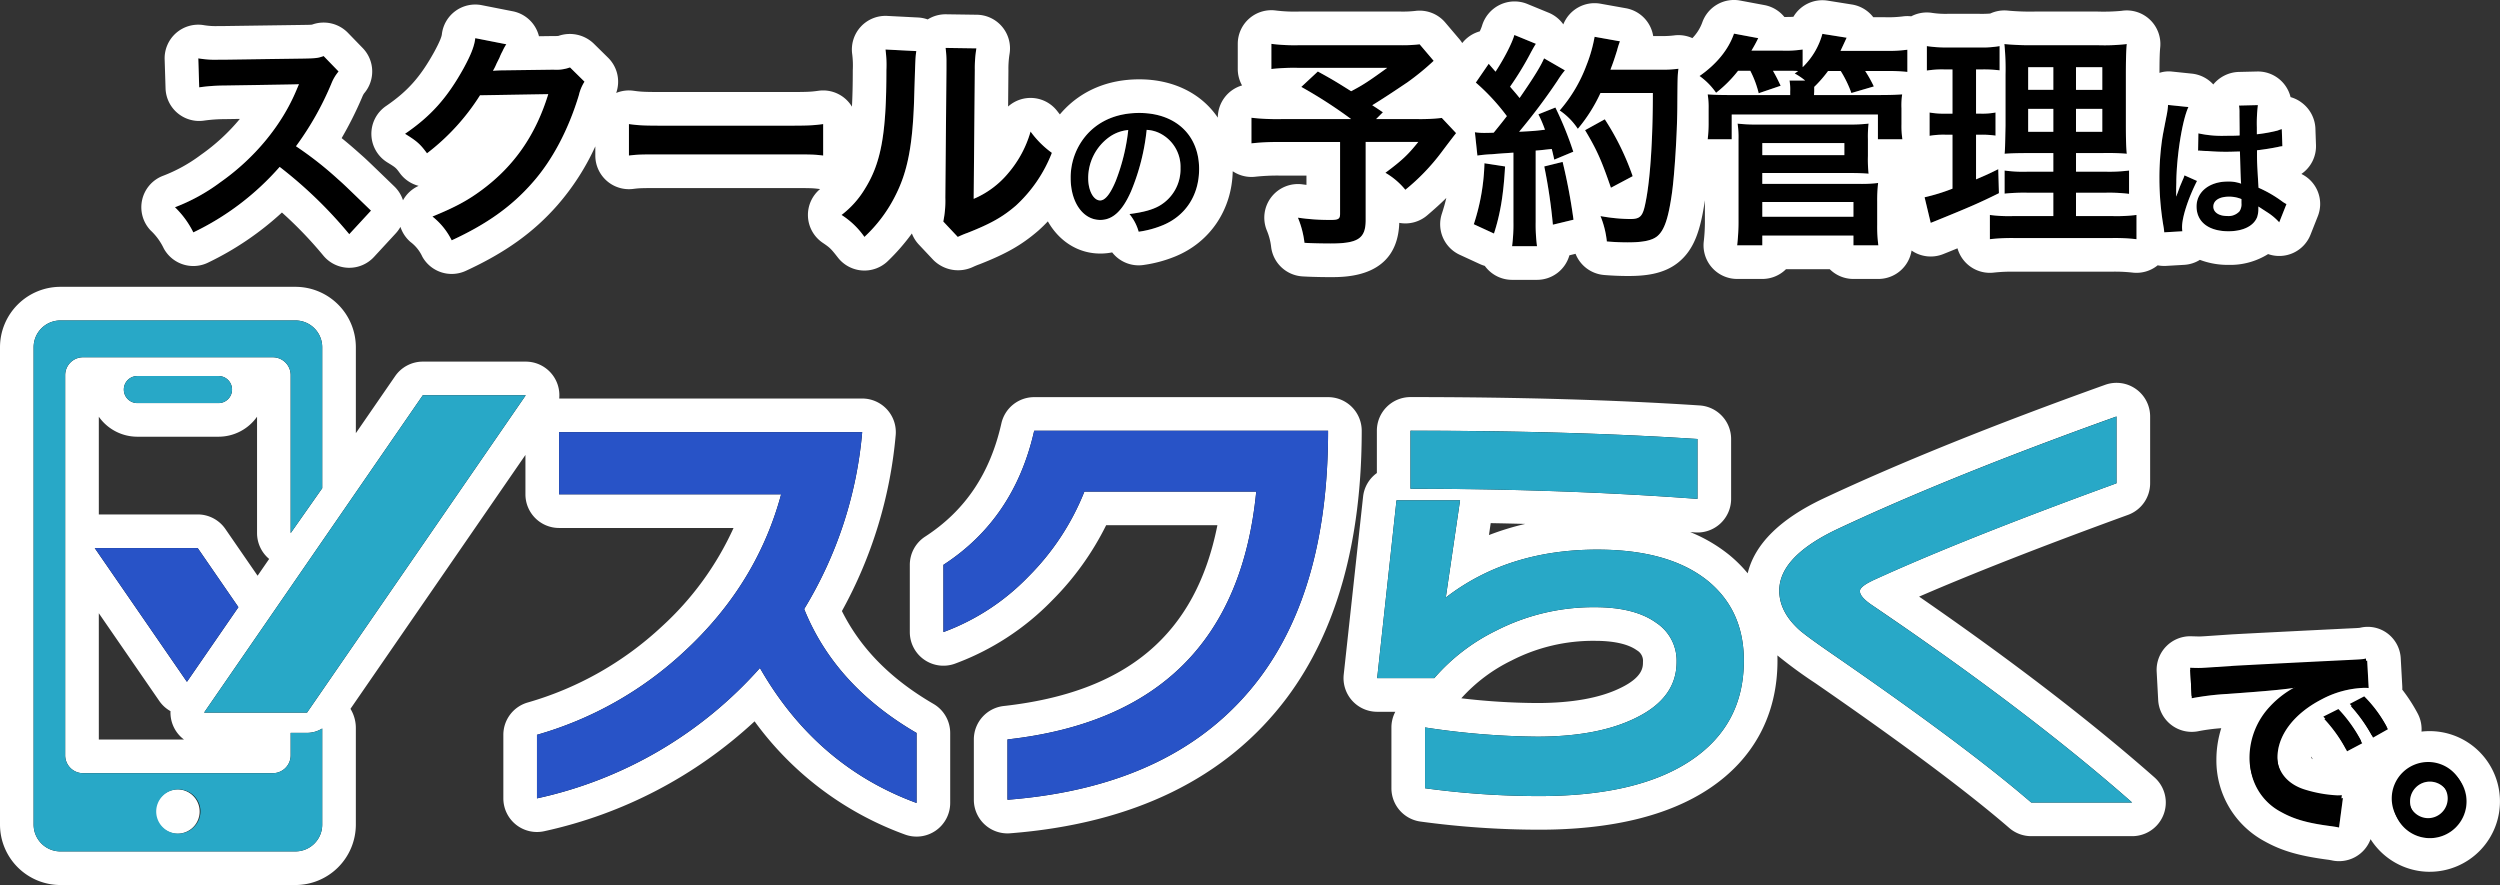
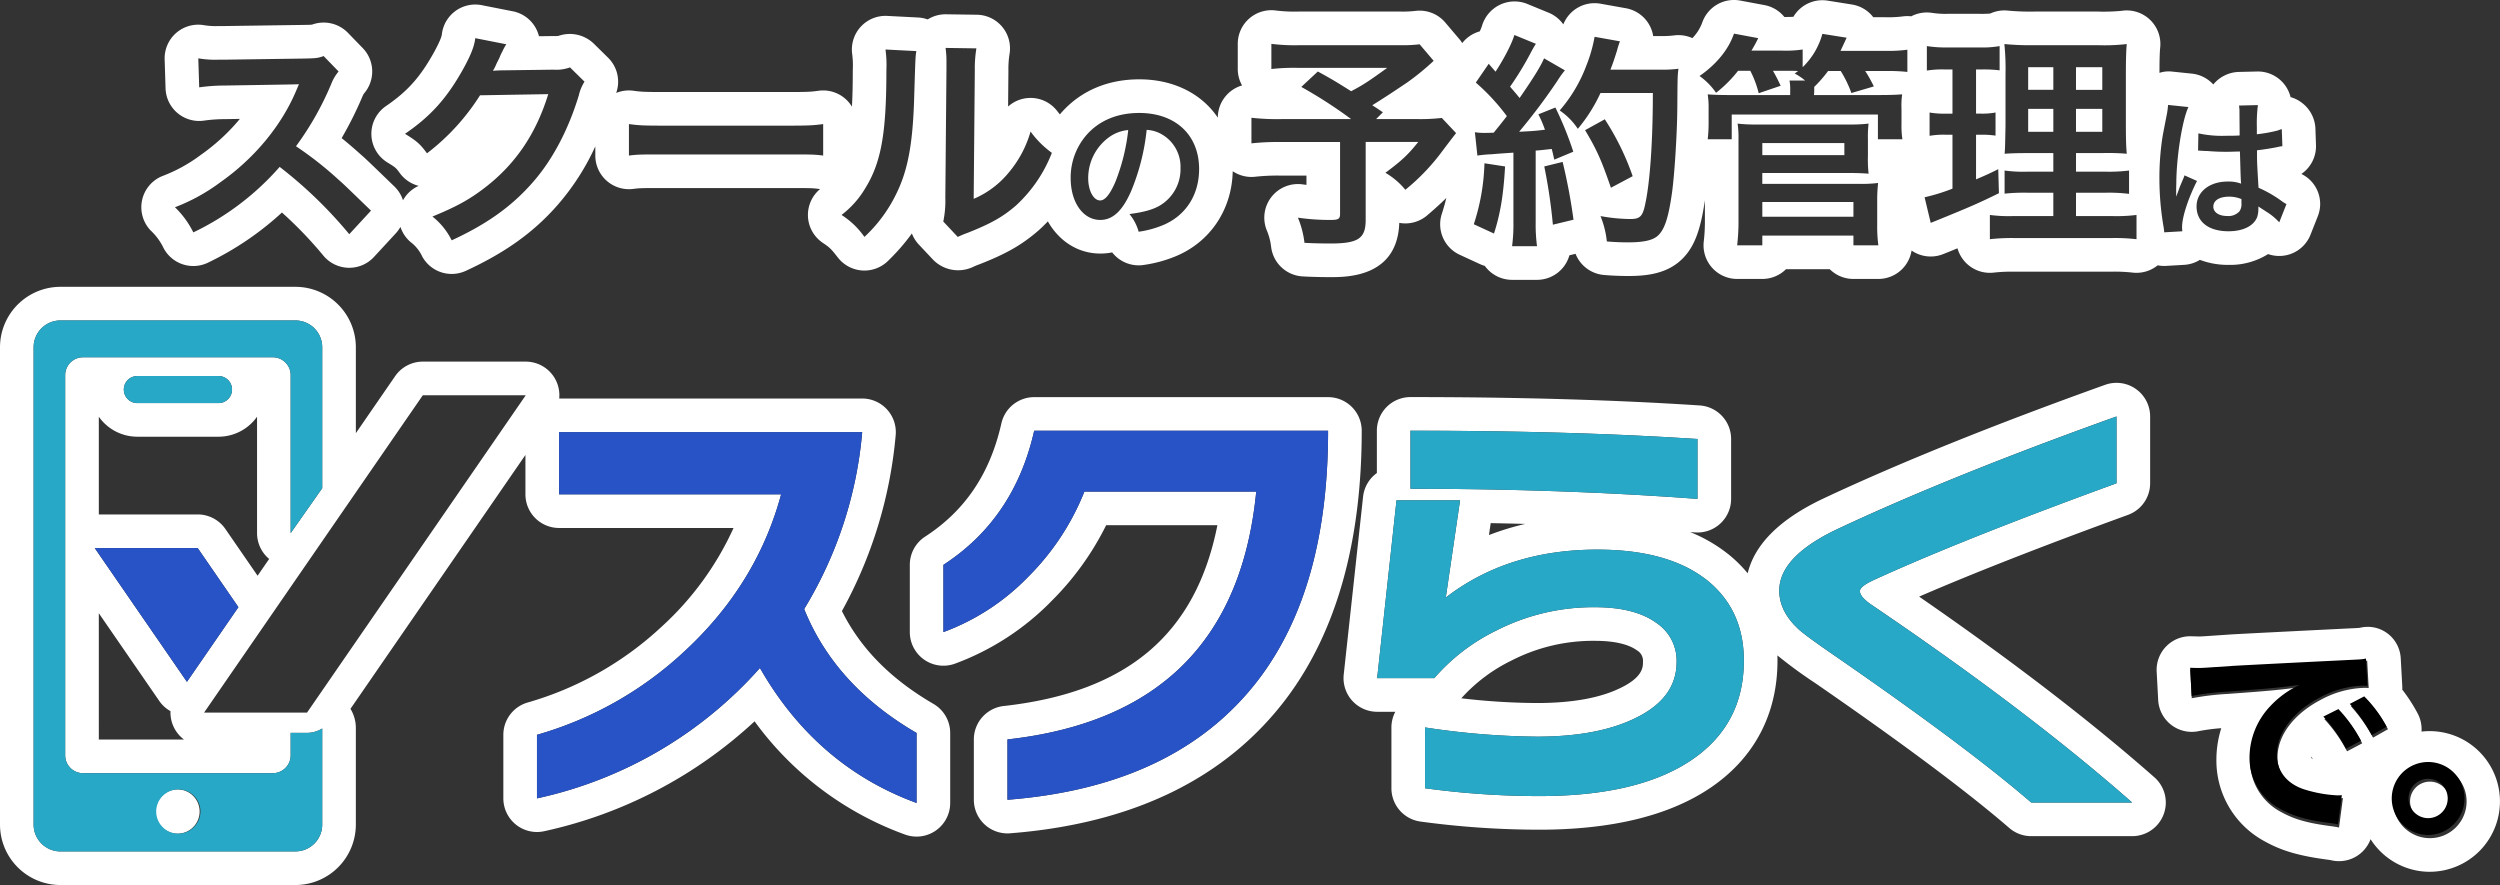
<svg xmlns="http://www.w3.org/2000/svg" width="743.564" height="263.227" viewBox="0 0 743.564 263.227">
  <rect x="0" y="0" width="743.564" height="263.227" fill="#333333" stroke="none" />
  <g id="main-copy" transform="translate(-2958 -578.463)">
-     <path id="合体_34" data-name="合体 34" d="M8.048,243.226A7.971,7.971,0,0,1,0,235.33V93.209a7.972,7.972,0,0,1,8.048-7.9H77.793a7.972,7.972,0,0,1,8.048,7.9V135.2l-9.389,13.365V101.529a5.314,5.314,0,0,0-5.365-5.264H14.754a5.313,5.313,0,0,0-5.365,5.264V214.7a5.315,5.315,0,0,0,5.365,5.264H71.087a5.315,5.315,0,0,0,5.365-5.264v-6.722h4.871a8.474,8.474,0,0,0,1.873-.227c.076-.016.15-.026.225-.047a8.386,8.386,0,0,0,1.664-.619c.085-.042.169-.084.252-.128.171-.093.34-.185.5-.287V235.33a7.971,7.971,0,0,1-8.048,7.9Zm28.166-11.856a6.707,6.707,0,1,0,6.706-6.579A6.643,6.643,0,0,0,36.214,231.369Zm665.578-3.028a10.887,10.887,0,1,1,10.886,10.952A10.914,10.914,0,0,1,701.792,228.341Zm5.025,0a5.861,5.861,0,1,0,5.861-5.861A5.9,5.9,0,0,0,706.816,228.341ZM683.5,235.75c-7.086-.9-11.145-2.061-15.073-4.252a17.232,17.232,0,0,1-9.211-15.524,22.429,22.429,0,0,1,6.12-15.138,28.451,28.451,0,0,1,8.954-6.505c-5.218.773-9.211,1.159-21.708,2.061a80.922,80.922,0,0,0-10.694,1.288l-.45-8.439c1.417.065,2.126.065,2.448.065,1.159,0,1.159,0,10.628-.644,4.7-.258,15.718-.837,32.916-1.674,5.282-.258,5.6-.258,6.636-.515l.45,8.181a9.935,9.935,0,0,0-1.352-.065,28.793,28.793,0,0,0-12.754,3.478c-8.181,4.251-13.013,10.693-13.013,17.2,0,5.025,3.158,8.89,8.568,10.5a39.068,39.068,0,0,0,9.6,1.674c.065,0,.644,0,1.288-.063l-1.159,8.76C684.85,235.943,684.722,235.943,683.5,235.75ZM216.025,188.681a123.684,123.684,0,0,1-66.317,38.778V208.552a107.4,107.4,0,0,0,43.847-24.8q21.51-19.862,28.773-46.72H156.283v-18.5h90.158a121.185,121.185,0,0,1-17.261,52.614q9.177,22.747,33.434,36.858v20.825Q232.737,217.871,216.025,188.681Zm378.123,40.013q-19.182-16.581-58.507-43.711-9.179-6.3-10.964-8.084-5.479-5.208-5.481-11.236,0-10.138,17.407-18.358,33.563-15.756,82.9-33.438v19.87q-45.911,16.719-72.214,28.771-4.105,1.923-4.108,3.29,0,1.784,3.7,4.248,46.316,31.377,77.281,58.647Zm-304.5-18.771q67.545-7.535,73.988-73.717H312.526a74.845,74.845,0,0,1-16.714,25.35A67.652,67.652,0,0,1,270.6,178V157.993q21.1-13.7,26.994-39.877h87.416q0,46.32-20.279,73.446-24.252,32.341-75.083,36.309Zm124.2,14.523V206.357a230.7,230.7,0,0,0,33.3,2.741q18.221,0,29.458-5.617,12.055-5.887,12.056-16.581a13.494,13.494,0,0,0-6.027-11.646q-6.443-4.66-18.225-4.657a63.37,63.37,0,0,0-29.462,6.988A57.9,57.9,0,0,0,416.59,191.7H399.6l5.757-52.89h18.91l-4.248,28.912q18.5-14.254,45.08-14.254,21.374,0,32.883,9.319,10.688,8.771,10.691,23.706,0,19.182-15.83,29.73T447.83,226.773A252.117,252.117,0,0,1,413.846,224.446Zm267.462-20.582,4.509-2.254a41.768,41.768,0,0,1,6.764,9.469l-4.51,2.384A43.426,43.426,0,0,0,681.308,203.864Zm7.922-3.8,4.316-2.254a37.232,37.232,0,0,1,6.7,9.082L695.8,209.4A47.437,47.437,0,0,0,689.23,200.063ZM50.7,201.94h0l65.056-94.385h30.617L81.322,201.94ZM18.176,153.006H48.8l12.114,17.578L45.6,192.795ZM409.512,135.37V118.1q47.817,0,85.364,2.467v17.812Q454.59,135.372,409.512,135.37ZM30.849,109.888a4.024,4.024,0,1,1,0-8.048H54.992a4.024,4.024,0,0,1,0,8.048ZM439.735,63.232a49.577,49.577,0,0,0,.4-7.213V35.391c-2.9.2-4.988.337-6.337.472a40.165,40.165,0,0,0-4.382.4l-.742-6.943a17.722,17.722,0,0,0,2.9.2c.472,0,1.146,0,2.7-.067,2.292-2.831,2.562-3.168,3.91-4.921a62.56,62.56,0,0,0-9.235-9.977l3.842-5.6c.944,1.146,1.348,1.55,2.022,2.359,2.562-3.91,4.921-8.494,5.6-10.921l6.4,2.629c-.4.607-.674,1.079-1.416,2.427a90.672,90.672,0,0,1-6.269,10.314c1.146,1.348,1.888,2.157,2.831,3.371,4.382-6.337,6.337-9.572,7.28-11.8l6.2,3.573a27.937,27.937,0,0,0-2.225,3.1,176.07,176.07,0,0,1-11.393,15.168c3.977-.2,4.247-.2,7.685-.607A36.855,36.855,0,0,0,447.555,24l5.056-2.022a101.252,101.252,0,0,1,5.326,13.145l-5.663,2.359c-.337-1.55-.472-2.09-.742-3.168-2.022.2-3.573.4-4.786.472V56.019a49.567,49.567,0,0,0,.4,7.213Zm101.522-.27v-2.9h-27.1v2.9h-7.483a60.265,60.265,0,0,0,.4-7.483V31.212a27,27,0,0,0-.27-4.449,45.458,45.458,0,0,0,5.663.27h27.5a45.721,45.721,0,0,0,5.8-.27,31.36,31.36,0,0,0-.2,4.584V36.4a38.6,38.6,0,0,0,.2,5.258c-1.685-.135-3.236-.2-5.528-.2H514.158v3.236h28.92a40.562,40.562,0,0,0,5.528-.27,45.688,45.688,0,0,0-.27,5.6v6.809a43.713,43.713,0,0,0,.337,6.134Zm-27.1-8.494h27.1V50.087h-27.1Zm0-18.336h24.4V32.56h-24.4ZM377.986,62.221a27.81,27.81,0,0,0-1.955-7.483,65.266,65.266,0,0,0,9.842.674c2.225,0,2.7-.337,2.7-1.82V32.223H370.705a70.562,70.562,0,0,0-8.494.4V25.01a67.8,67.8,0,0,0,8.831.4h20.83a137.368,137.368,0,0,0-14.831-9.572l4.921-4.584c4.449,2.427,5.932,3.371,9.91,5.865,3.438-1.82,4.854-2.7,10.718-6.943H376.3a60.875,60.875,0,0,0-8.157.337V3.034a54.741,54.741,0,0,0,8.292.4h30a41.209,41.209,0,0,0,5.8-.27l4.179,4.921a75.746,75.746,0,0,1-7.82,6.4c-4.112,2.764-6.943,4.651-10.449,6.809,1.483.944,1.55,1.011,3.168,2.09l-2.022,2.022h12.067a55.9,55.9,0,0,0,7.483-.337l4.247,4.517c-.067.067-1.55,1.955-4.382,5.73a62.914,62.914,0,0,1-10.718,11.123,21.766,21.766,0,0,0-5.932-5.056c4.988-3.708,6.741-5.393,9.775-9.168h-15.64v23.19c0,5.528-2.225,7.011-10.516,7.011C383.446,62.423,380.076,62.356,377.986,62.221Zm89.927-.4a27.574,27.574,0,0,0-1.888-7.55,52.406,52.406,0,0,0,8.831.876c3.034,0,3.775-.809,4.584-4.988,1.348-6.539,2.157-18.471,2.157-32.492H466.026a47,47,0,0,1-6.741,10.651,19.658,19.658,0,0,0-5.393-5.46,43.641,43.641,0,0,0,7.955-13.415A43.423,43.423,0,0,0,464.273.944l7.55,1.348a23.112,23.112,0,0,0-.876,2.764c-.876,2.764-1.146,3.573-1.955,5.663h14.7a36.942,36.942,0,0,0,5.528-.27c-.27,2.157-.27,2.157-.337,11.73-.067,7.685-.809,19.415-1.55,24.942-1.079,7.752-2.292,11.46-4.517,13.213-1.55,1.213-4.247,1.753-8.629,1.753C472.43,62.086,470.34,62.019,467.913,61.817ZM118.615,54.4c6.741-2.764,10.516-4.786,14.763-7.955C143.018,39.3,149.355,30.066,153.062,18l-20.291.337A65.981,65.981,0,0,1,117,35.593c-2.022-2.764-3.034-3.64-6.539-5.8,7.685-5.258,12.539-10.651,17.46-19.549,2.09-3.842,3.168-6.472,3.438-8.9l9.235,1.82a13.783,13.783,0,0,0-1.146,2.09,13.606,13.606,0,0,0-.876,1.888L137.693,8.9a15.9,15.9,0,0,1-1.079,2.157c.876-.067,1.955-.135,3.236-.135l14.763-.2a11.942,11.942,0,0,0,4.921-.674l4.314,4.247a12.68,12.68,0,0,0-1.685,4.045c-3.1,10.247-7.887,19.347-13.819,26.021-6.2,7.078-13.617,12.336-24,17.123A20.771,20.771,0,0,0,118.615,54.4Zm499.222,6.4h-28.38a58.587,58.587,0,0,0-7.618.337V53.929a42.514,42.514,0,0,0,6.809.337h12.067V47.323h-7.483a55.286,55.286,0,0,0-7.011.27V40.717a40.359,40.359,0,0,0,6.943.337h7.55V35.526h-6.4c-4.517,0-6.067.067-8.089.2.135-1.55.135-1.55.27-8.359V12.134a73.367,73.367,0,0,0-.337-9.033,80.32,80.32,0,0,0,9.1.337H613.86a58.51,58.51,0,0,0,8.7-.337c-.2,1.955-.27,5.123-.27,9.235V26.7c0,4.719.067,7.078.27,9.033a69.01,69.01,0,0,0-7.348-.2h-7.752v5.528h8.629a46.93,46.93,0,0,0,7.146-.337V47.66a48.124,48.124,0,0,0-7.078-.337h-8.7v6.943h10.853a46.931,46.931,0,0,0,7.146-.337v7.213A56.717,56.717,0,0,0,617.837,60.805ZM607.456,29.189h7.82V22.381h-7.82Zm-14.224,0h7.483V22.381h-7.483Zm14.224-12.471h7.82V9.977h-7.82Zm-14.224,0h7.483V9.977h-7.483ZM270.561,55.884a30.208,30.208,0,0,0,.607-7.146l.337-38.02V8.7a29.176,29.176,0,0,0-.27-4.449l9.168.135a36.529,36.529,0,0,0-.472,6.4l-.337,38.357a27.1,27.1,0,0,0,10.314-7.685,32.941,32.941,0,0,0,6.606-12.336,28.256,28.256,0,0,0,6.337,6.337,41.835,41.835,0,0,1-10.718,15.707c-3.842,3.3-7.348,5.326-14.359,8.089a29.338,29.338,0,0,0-2.9,1.213Zm-30.268-1.955a27.7,27.7,0,0,0,6.943-7.752c4.854-7.752,6.4-16.448,6.4-35.324a33.884,33.884,0,0,0-.27-6.134l9.168.472c-.27,1.888-.27,1.888-.674,15.1C261.393,33.436,259.91,41.054,256.4,48a42.928,42.928,0,0,1-9.3,12.471A23.992,23.992,0,0,0,240.293,53.929ZM73.18,39.638A80.11,80.11,0,0,1,47.5,59.12a27.043,27.043,0,0,0-5.46-7.483,55.655,55.655,0,0,0,13.482-7.415C65.7,37.076,73.786,27.3,78.168,16.786l.742-1.753c-1.079.067-1.079.067-22.313.4a53.125,53.125,0,0,0-7.348.539l-.27-8.629a29.5,29.5,0,0,0,5.932.4h1.618l23.729-.337c3.775-.067,4.314-.135,6-.742l4.449,4.584a12.965,12.965,0,0,0-2.157,3.64A89.278,89.278,0,0,1,78.033,33.5,104.485,104.485,0,0,1,90.5,43.278c1.685,1.483,1.685,1.483,9.842,9.37l-6.472,7.011A129.589,129.589,0,0,0,73.18,39.638ZM428.342,56.693a63.322,63.322,0,0,0,3.168-18.134l6.134.944c-.472,8.426-1.416,14.089-3.3,19.954Zm205.134.651a85.13,85.13,0,0,1-1.213-14.291,80.39,80.39,0,0,1,.853-11.909c.225-1.348.225-1.348,1.213-6.427a24.207,24.207,0,0,0,.495-3.325v-.181l6.067.63c-1.843,3.91-3.551,14.74-3.6,22.56-.044,1.618-.044,1.618-.044,2.338v.719a7.5,7.5,0,0,1-.046.944h.046c.224-.495.224-.495.539-1.3.089-.314.314-.809.539-1.528.4-.944.4-.944.853-2.022a8.512,8.512,0,0,0,.539-1.393l3.731,1.662C640.8,49.031,639,54.6,639,57.57a8.9,8.9,0,0,0,.089,1.213L633.7,59.1A16.356,16.356,0,0,0,633.477,57.344ZM325.928,53.66c4.135-.539,6.831-1.258,8.944-2.471a12.583,12.583,0,0,0,6.246-11.236,11.133,11.133,0,0,0-5.528-9.977,9.832,9.832,0,0,0-4.539-1.348,65.016,65.016,0,0,1-4.673,18.336c-2.562,5.8-5.439,8.449-9.124,8.449-5.123,0-8.808-5.214-8.808-12.448a19.308,19.308,0,0,1,4.943-13.078c3.775-4.135,9.079-6.292,15.46-6.292,10.786,0,17.8,6.562,17.8,16.674,0,7.774-4.045,13.976-10.921,16.763a29.362,29.362,0,0,1-7.055,1.888A14.335,14.335,0,0,0,325.928,53.66Zm-6.156-22.785a15.047,15.047,0,0,0-6.113,12.134c0,3.685,1.573,6.606,3.551,6.606,1.483,0,3.011-1.888,4.629-5.753a59.213,59.213,0,0,0,3.731-15.189A11.429,11.429,0,0,0,319.772,30.875ZM643.319,51.412c0-4.359,3.82-7.415,9.257-7.415a10.69,10.69,0,0,1,4,.63c-.135-1.123-.179-3.326-.36-9.572-1.8.044-2.876.09-4.045.09-1.662,0-3.46-.046-5.572-.225-.63,0-1.123-.044-1.348-.044a6.563,6.563,0,0,0-.764-.046,2.074,2.074,0,0,0-.449-.044.8.8,0,0,0-.27.044l.09-5.168a32.385,32.385,0,0,0,8.134.719c1.573,0,2.562,0,4.135-.089,0-2.652-.046-4.9-.046-6.741a12.511,12.511,0,0,0-.135-2.157l5.618-.135a43.917,43.917,0,0,0-.314,6.606v2.067a45.267,45.267,0,0,0,6.067-1.079c.27-.09.27-.09.988-.36l.36-.089.179,5.077a7.939,7.939,0,0,0-1.3.225c-1.528.314-3.864.719-6.246.988v.99c0,2.516,0,2.606.449,10.156a35.839,35.839,0,0,1,7.057,4.089,8.6,8.6,0,0,0,1.258.764L667.9,56.131a16.889,16.889,0,0,0-3.371-2.876c-1.528-.988-2.562-1.662-2.831-1.843v.63a7.856,7.856,0,0,1-.36,2.517c-1.033,2.651-4.18,4.224-8.538,4.224C646.913,58.783,643.319,56,643.319,51.412Zm4.989.046c0,1.662,1.618,2.785,4.134,2.785a4.415,4.415,0,0,0,3.64-1.393,3.771,3.771,0,0,0,.585-2.427V49.211a9.41,9.41,0,0,0-3.686-.719C650.1,48.492,648.307,49.615,648.307,51.458Zm-199-11.955,5.46-1.348A166.549,166.549,0,0,1,458,55.345l-6.134,1.483A158.091,158.091,0,0,0,449.308,39.5Zm113.117,9.168a57.227,57.227,0,0,0,8.292-2.562V30.066h-2.225a23.549,23.549,0,0,0-4.584.337V23.459a24.586,24.586,0,0,0,4.719.337h2.09V10.651h-2.562a28.416,28.416,0,0,0-5.056.337V3.708a35.952,35.952,0,0,0,6.134.4h9.505a29.439,29.439,0,0,0,6-.4v7.213a39.092,39.092,0,0,0-4.989-.27h-2.022V23.8h1.55a20.868,20.868,0,0,0,4.247-.337v6.876a28.132,28.132,0,0,0-4.247-.27h-1.55v13.28c2.831-1.213,3.64-1.55,6.606-3.034l.2,7.146c-5.865,2.9-8.494,4.045-18.943,8.292l-1.348.539ZM461.442,28.717l5.865-3.236A77.228,77.228,0,0,1,475.6,42.4l-6.472,3.438C466.3,37.616,464.947,34.582,461.442,28.717Zm-237.6,7.213h-35.8c-7.55,0-8.292,0-10.988.337V26.9c2.966.4,4.247.472,10.921.472h35.93c6.674,0,7.955-.067,10.921-.472v9.37C232.136,35.93,231.395,35.93,223.845,35.93Zm324.693-4.517V24.066H505.057v7.348h-7.146a39.324,39.324,0,0,0,.27-4.449V22.381a24.75,24.75,0,0,0-.27-4.314c2.022.135,3.168.2,7.078.2h17.46V17.19a15.025,15.025,0,0,0-.2-3.236H526.9a19.271,19.271,0,0,0-3.1-2.09l1.011-.742c-1.146-.067-1.888-.067-3.034-.067h-4.449c1.079,1.888,1.483,2.764,2.292,4.449l-6.539,2.225a29.87,29.87,0,0,0-2.494-6.674h-3.64a37.463,37.463,0,0,1-6.539,6.539,20.237,20.237,0,0,0-4.921-4.988C500.54,9.1,504.113,4.719,505.731,0l7.213,1.348a42.143,42.143,0,0,1-2.022,3.708h9.235a33.083,33.083,0,0,0,6-.337V9.977a21.678,21.678,0,0,0,5.865-9.91l7.213,1.146c-1.079,2.359-1.213,2.629-1.82,3.91h13.28a42.236,42.236,0,0,0,6.606-.337v6.606a51.318,51.318,0,0,0-6.269-.27h-6.269a38.83,38.83,0,0,1,2.562,4.584l-6.674,1.955a34.276,34.276,0,0,0-3.168-6.539h-3.775a36.849,36.849,0,0,1-4.112,4.719V17.19l-.067,1.079H548.47c3.842,0,5.056-.067,7.281-.2a22.957,22.957,0,0,0-.2,4.18v4.719a26.49,26.49,0,0,0,.27,4.449Z" transform="translate(2968 588.464)" />
    <path id="合体_34_-_アウトライン" data-name="合体 34 - アウトライン" d="M77.793,243.226a7.972,7.972,0,0,0,8.048-7.9V206.67c-.164.1-.333.194-.5.287-.084.044-.167.086-.252.128a8.385,8.385,0,0,1-1.664.619c-.076.022-.15.031-.225.047a8.475,8.475,0,0,1-1.873.227H76.452V214.7a5.315,5.315,0,0,1-5.365,5.263H14.754A5.315,5.315,0,0,1,9.389,214.7V101.529a5.313,5.313,0,0,1,5.365-5.264H71.087a5.314,5.314,0,0,1,5.365,5.264v47.035L85.841,135.2V93.209a7.972,7.972,0,0,0-8.048-7.9H8.048A7.972,7.972,0,0,0,0,93.209V235.33a7.972,7.972,0,0,0,8.048,7.9H77.793M42.92,224.79a6.581,6.581,0,1,1-6.706,6.579,6.642,6.642,0,0,1,6.706-6.579m669.758,14.5a10.919,10.919,0,1,0-10.886-10.952,10.929,10.929,0,0,0,10.886,10.952m0-16.812a5.894,5.894,0,1,1-5.861,5.861,5.882,5.882,0,0,1,5.861-5.861m-26.99,13.655,1.159-8.76c-.643.063-1.223.063-1.288.063a39.072,39.072,0,0,1-9.6-1.674c-5.41-1.61-8.568-5.475-8.568-10.5,0-6.505,4.832-12.947,13.013-17.2a28.793,28.793,0,0,1,12.754-3.478,9.938,9.938,0,0,1,1.352.065l-.45-8.181c-1.031.258-1.354.258-6.636.515-17.2.837-28.213,1.417-32.916,1.674-9.469.645-9.469.645-10.628.645-.322,0-1.031,0-2.448-.065l.45,8.439a80.915,80.915,0,0,1,10.694-1.288c12.5-.9,16.49-1.289,21.708-2.061a28.451,28.451,0,0,0-8.954,6.505,22.43,22.43,0,0,0-6.12,15.138,17.232,17.232,0,0,0,9.211,15.524c3.929,2.191,7.987,3.35,15.073,4.252,1.224.193,1.352.193,2.19.386m-423.074-7.309V208Q238.355,193.9,229.18,171.144a121.184,121.184,0,0,0,17.261-52.614H156.283v18.5h66.045q-7.262,26.851-28.773,46.72a107.4,107.4,0,0,1-43.847,24.8v18.908a123.684,123.684,0,0,0,66.317-38.778q16.715,29.187,46.588,40.145m361.546-.132q-30.966-27.267-77.281-58.647-3.7-2.467-3.7-4.248,0-1.367,4.108-3.29Q573.6,150.46,619.5,133.738v-19.87q-49.337,17.679-82.9,33.438-17.41,8.215-17.407,18.357,0,6.033,5.481,11.236,1.784,1.784,10.964,8.084,39.323,27.132,58.507,43.711h30.01m-334.512-.822q50.828-3.976,75.083-36.309,20.28-27.128,20.279-73.447H297.593q-5.9,26.173-26.994,39.877V178a67.65,67.65,0,0,0,25.213-16.443,74.844,74.844,0,0,0,16.714-25.35h51.109q-6.443,66.18-73.988,73.717v17.949m158.183-1.1q29.185,0,45.011-10.551t15.83-29.73q0-14.933-10.692-23.706-11.511-9.313-32.883-9.319-26.588,0-45.08,14.253l4.248-28.911h-18.91L399.6,191.7H416.59a57.9,57.9,0,0,1,18.358-14.113,63.369,63.369,0,0,1,29.462-6.988q11.786,0,18.225,4.657a13.494,13.494,0,0,1,6.027,11.646q0,10.688-12.056,16.581-11.236,5.618-29.458,5.617a230.7,230.7,0,0,1-33.3-2.741v18.089a252.125,252.125,0,0,0,33.984,2.327m240.241-13.311,4.51-2.384a41.773,41.773,0,0,0-6.764-9.469l-4.509,2.254a43.43,43.43,0,0,1,6.763,9.6M695.8,209.4l4.444-2.513a37.232,37.232,0,0,0-6.7-9.082l-4.316,2.254a47.433,47.433,0,0,1,6.571,9.34M81.322,201.94l65.052-94.385H115.757L50.7,201.94H81.322M45.6,192.795l15.308-22.211L48.8,153.006H18.176L45.6,192.795m449.273-54.412V120.571Q457.33,118.1,409.512,118.1V135.37q45.086,0,85.363,3.013M54.992,109.888a4.024,4.024,0,0,0,0-8.048H30.849a4.024,4.024,0,1,0,0,8.048H54.992M447.15,63.232a49.566,49.566,0,0,1-.4-7.213V34.784c1.213-.067,2.764-.27,4.786-.472.27,1.079.4,1.618.741,3.168l5.663-2.359a101.266,101.266,0,0,0-5.326-13.145L447.555,24a36.855,36.855,0,0,1,1.955,4.584c-3.438.4-3.708.4-7.685.607a176.047,176.047,0,0,0,11.393-15.168,27.931,27.931,0,0,1,2.225-3.1l-6.2-3.573c-.944,2.225-2.9,5.46-7.28,11.8-.944-1.213-1.685-2.022-2.831-3.371A90.671,90.671,0,0,0,445.4,5.46c.742-1.348,1.011-1.82,1.416-2.427L440.409.4c-.674,2.427-3.034,7.011-5.6,10.921-.674-.809-1.079-1.213-2.022-2.359l-3.842,5.6a62.566,62.566,0,0,1,9.235,9.977c-1.348,1.753-1.618,2.09-3.91,4.921-1.551.067-2.225.067-2.7.067a17.725,17.725,0,0,1-2.9-.2l.741,6.943a40.191,40.191,0,0,1,4.382-.4c1.348-.135,3.438-.27,6.337-.472V56.019a49.569,49.569,0,0,1-.4,7.213h7.415m101.522-.27a43.711,43.711,0,0,1-.337-6.134V50.02a45.688,45.688,0,0,1,.27-5.6,40.55,40.55,0,0,1-5.528.27h-28.92V41.458h26.088c2.292,0,3.842.067,5.528.2a38.609,38.609,0,0,1-.2-5.258V31.346a31.37,31.37,0,0,1,.2-4.584,45.706,45.706,0,0,1-5.8.27h-27.5a45.442,45.442,0,0,1-5.663-.27,27.011,27.011,0,0,1,.27,4.449V55.48a60.247,60.247,0,0,1-.4,7.483h7.483v-2.9h27.1v2.9h7.415M514.158,50.087h27.1v4.382h-27.1V50.087m0-17.527h24.4v3.573h-24.4V32.56M385.671,62.423c8.292,0,10.516-1.483,10.516-7.011V32.223h15.64c-3.034,3.775-4.786,5.46-9.775,9.168a21.764,21.764,0,0,1,5.932,5.056A62.915,62.915,0,0,0,418.7,35.324c2.831-3.775,4.314-5.663,4.382-5.73l-4.247-4.517a55.883,55.883,0,0,1-7.483.337H399.288l2.022-2.022c-1.618-1.078-1.685-1.146-3.168-2.09,3.505-2.157,6.337-4.045,10.449-6.809a75.755,75.755,0,0,0,7.82-6.4l-4.18-4.921a41.2,41.2,0,0,1-5.8.27h-30a54.735,54.735,0,0,1-8.292-.4v7.483a60.863,60.863,0,0,1,8.157-.337h26.291c-5.865,4.247-7.281,5.123-10.719,6.943-3.977-2.494-5.46-3.438-9.91-5.865l-4.921,4.584a137.384,137.384,0,0,1,14.831,9.572h-20.83a67.784,67.784,0,0,1-8.831-.4v7.618a70.55,70.55,0,0,1,8.494-.4H388.57V53.592c0,1.483-.472,1.82-2.7,1.82a65.266,65.266,0,0,1-9.842-.674,27.811,27.811,0,0,1,1.955,7.483c2.09.135,5.46.2,7.685.2m88.512-.337c4.382,0,7.078-.539,8.629-1.753,2.224-1.753,3.438-5.46,4.516-13.213.742-5.528,1.483-17.257,1.551-24.942.067-9.572.067-9.572.337-11.73a36.95,36.95,0,0,1-5.528.27h-14.7c.809-2.09,1.079-2.9,1.955-5.663a23.1,23.1,0,0,1,.876-2.764L464.273.944a43.419,43.419,0,0,1-2.427,8.494,43.638,43.638,0,0,1-7.955,13.415,19.66,19.66,0,0,1,5.393,5.46,47,47,0,0,0,6.741-10.651H481.6c0,14.022-.809,25.954-2.157,32.493-.809,4.18-1.551,4.988-4.584,4.988a52.407,52.407,0,0,1-8.831-.876,27.572,27.572,0,0,1,1.888,7.55c2.427.2,4.517.27,6.269.27M124.345,61.48c10.381-4.786,17.8-10.044,24-17.123,5.932-6.674,10.718-15.774,13.819-26.021a12.676,12.676,0,0,1,1.685-4.045l-4.314-4.247a11.942,11.942,0,0,1-4.921.674l-14.763.2c-1.281,0-2.359.067-3.236.135A15.9,15.9,0,0,0,137.693,8.9l.876-1.753a13.612,13.612,0,0,1,.876-1.888,13.776,13.776,0,0,1,1.146-2.09l-9.235-1.82c-.27,2.427-1.348,5.056-3.438,8.9-4.921,8.9-9.775,14.291-17.46,19.55,3.505,2.157,4.517,3.034,6.539,5.8a65.982,65.982,0,0,0,15.774-17.257L153.063,18c-3.708,12.067-10.044,21.3-19.684,28.448-4.247,3.168-8.022,5.191-14.763,7.955a20.771,20.771,0,0,1,5.73,7.078m501.109-.337V53.929a46.941,46.941,0,0,1-7.146.337H607.456V47.323h8.7a48.116,48.116,0,0,1,7.078.337V40.717a46.94,46.94,0,0,1-7.146.337h-8.629V35.526h7.752a69.023,69.023,0,0,1,7.348.2c-.2-1.955-.27-4.314-.27-9.033V12.336c0-4.112.067-7.281.27-9.235a58.5,58.5,0,0,1-8.7.337H595.254a80.306,80.306,0,0,1-9.1-.337,73.368,73.368,0,0,1,.337,9.033V27.369c-.135,6.809-.135,6.809-.27,8.359,2.022-.135,3.573-.2,8.089-.2h6.4v5.528h-7.55a40.367,40.367,0,0,1-6.943-.337v6.876a55.272,55.272,0,0,1,7.011-.27h7.483v6.943H588.648a42.52,42.52,0,0,1-6.809-.337v7.213a58.6,58.6,0,0,1,7.617-.337h28.38a56.728,56.728,0,0,1,7.618.337m-18-38.762h7.82v6.809h-7.82V22.381m-14.224,0h7.483v6.809h-7.483V22.381m14.224-12.4h7.82v6.741h-7.82V9.977m-14.224,0h7.483v6.741h-7.483V9.977M274.876,60.468a29.335,29.335,0,0,1,2.9-1.213c7.011-2.764,10.516-4.786,14.359-8.089a41.836,41.836,0,0,0,10.719-15.707,28.255,28.255,0,0,1-6.337-6.337,32.942,32.942,0,0,1-6.606,12.336,27.1,27.1,0,0,1-10.314,7.685l.337-38.357a36.527,36.527,0,0,1,.472-6.4l-9.168-.135A29.18,29.18,0,0,1,271.5,8.7v2.022l-.337,38.02a30.214,30.214,0,0,1-.607,7.146l4.314,4.584m-27.774,0A42.928,42.928,0,0,0,256.4,48c3.505-6.943,4.989-14.561,5.46-27.706.4-13.213.4-13.213.674-15.1l-9.168-.472a33.886,33.886,0,0,1,.27,6.135c0,18.875-1.551,27.571-6.4,35.324a27.7,27.7,0,0,1-6.943,7.752,23.993,23.993,0,0,1,6.809,6.539M93.875,59.659l6.472-7.011c-8.157-7.887-8.157-7.887-9.842-9.37A104.481,104.481,0,0,0,78.033,33.5,89.28,89.28,0,0,0,88.549,14.9a12.964,12.964,0,0,1,2.157-3.64L86.257,6.674c-1.685.607-2.225.674-6,.742l-23.729.337H54.911a29.5,29.5,0,0,1-5.932-.4l.27,8.629a53.134,53.134,0,0,1,7.348-.539c21.235-.337,21.235-.337,22.313-.4l-.742,1.753C73.786,27.3,65.7,37.076,55.518,44.222a55.656,55.656,0,0,1-13.482,7.415A27.041,27.041,0,0,1,47.5,59.12,80.11,80.11,0,0,0,73.18,39.638a129.585,129.585,0,0,1,20.7,20.021m340.467-.2c1.888-5.865,2.831-11.527,3.3-19.954l-6.134-.944a63.321,63.321,0,0,1-3.168,18.134l6,2.764M633.7,59.1l5.393-.314A8.9,8.9,0,0,1,639,57.57c0-2.966,1.8-8.538,4.449-13.752l-3.731-1.662a8.5,8.5,0,0,1-.539,1.393c-.449,1.079-.449,1.079-.853,2.022-.225.719-.45,1.213-.539,1.528-.316.809-.316.809-.539,1.3h-.046a7.5,7.5,0,0,0,.046-.944v-.719c0-.72,0-.72.044-2.338.044-7.82,1.753-18.65,3.6-22.56l-6.067-.63v.181a24.2,24.2,0,0,1-.495,3.325c-.988,5.079-.988,5.079-1.213,6.427a80.381,80.381,0,0,0-.853,11.909,85.128,85.128,0,0,0,1.213,14.291A16.344,16.344,0,0,1,633.7,59.1m-305.03-.179a29.361,29.361,0,0,0,7.055-1.888c6.876-2.787,10.921-8.989,10.921-16.763,0-10.112-7.011-16.674-17.8-16.674-6.381,0-11.685,2.157-15.46,6.292a19.308,19.308,0,0,0-4.943,13.078c0,7.235,3.685,12.448,8.808,12.448,3.685,0,6.562-2.652,9.124-8.449a65.013,65.013,0,0,0,4.673-18.336,9.831,9.831,0,0,1,4.539,1.348,11.133,11.133,0,0,1,5.528,9.977,12.583,12.583,0,0,1-6.246,11.236c-2.113,1.213-4.809,1.932-8.944,2.471a14.334,14.334,0,0,1,2.742,5.258m-3.1-30.245a59.214,59.214,0,0,1-3.731,15.189c-1.618,3.865-3.145,5.753-4.628,5.753-1.978,0-3.551-2.922-3.551-6.606a15.047,15.047,0,0,1,6.113-12.134,11.429,11.429,0,0,1,5.8-2.2M652.8,58.783c4.359,0,7.506-1.573,8.538-4.224a7.854,7.854,0,0,0,.36-2.517v-.63c.27.181,1.3.855,2.831,1.843a16.886,16.886,0,0,1,3.371,2.876l2.157-5.437a8.6,8.6,0,0,1-1.258-.764,35.831,35.831,0,0,0-7.057-4.089c-.449-7.55-.449-7.64-.449-10.156v-.99c2.382-.27,4.719-.674,6.246-.988a7.933,7.933,0,0,1,1.3-.225l-.179-5.078-.36.089c-.719.27-.719.27-.988.36a45.268,45.268,0,0,1-6.067,1.079V27.864a43.905,43.905,0,0,1,.314-6.606l-5.618.135a12.52,12.52,0,0,1,.135,2.157c0,1.842.046,4.089.046,6.741-1.573.089-2.562.089-4.135.089a32.385,32.385,0,0,1-8.134-.719l-.09,5.168a.8.8,0,0,1,.27-.044,2.074,2.074,0,0,1,.449.044,6.554,6.554,0,0,1,.764.046c.225,0,.719.044,1.348.044,2.113.179,3.91.225,5.572.225,1.169,0,2.247-.046,4.045-.09.181,6.246.225,8.449.36,9.573a10.689,10.689,0,0,0-4-.63c-5.437,0-9.257,3.056-9.257,7.415,0,4.584,3.594,7.371,9.482,7.371m.179-10.291a9.41,9.41,0,0,1,3.686.719v1.213a3.771,3.771,0,0,1-.585,2.427,4.415,4.415,0,0,1-3.64,1.393c-2.516,0-4.134-1.123-4.134-2.785,0-1.843,1.8-2.966,4.673-2.966M451.869,56.828,458,55.345a166.559,166.559,0,0,0-3.236-17.19l-5.46,1.348a158.09,158.09,0,0,1,2.562,17.325m112.375-.539,1.348-.539c10.449-4.247,13.078-5.393,18.943-8.292l-.2-7.146c-2.966,1.483-3.775,1.82-6.606,3.033V30.066h1.55a28.125,28.125,0,0,1,4.247.27V23.459a20.872,20.872,0,0,1-4.247.337h-1.55V10.651h2.022a39.08,39.08,0,0,1,4.988.27V3.708a29.436,29.436,0,0,1-6,.4h-9.505a35.944,35.944,0,0,1-6.134-.4v7.281a28.41,28.41,0,0,1,5.056-.337h2.562V23.8h-2.09a24.59,24.59,0,0,1-4.719-.337V30.4a23.545,23.545,0,0,1,4.584-.337h2.225V46.11a57.226,57.226,0,0,1-8.292,2.562l1.82,7.618M469.127,45.84,475.6,42.4a77.225,77.225,0,0,0-8.292-16.92l-5.865,3.236c3.506,5.865,4.854,8.9,7.685,17.123M234.833,36.268V26.9c-2.966.4-4.247.472-10.921.472h-35.93c-6.674,0-7.955-.067-10.921-.472v9.37c2.7-.337,3.438-.337,10.988-.337h35.8c7.55,0,8.292,0,10.988.337m320.985-4.854a26.49,26.49,0,0,1-.27-4.449V22.246a22.964,22.964,0,0,1,.2-4.179c-2.225.135-3.438.2-7.281.2H529.528l.068-1.079V15.842a36.858,36.858,0,0,0,4.112-4.719h3.775a34.276,34.276,0,0,1,3.168,6.539l6.674-1.955a38.828,38.828,0,0,0-2.562-4.584h6.269a51.327,51.327,0,0,1,6.269.27V4.786a42.24,42.24,0,0,1-6.606.337h-13.28c.607-1.281.742-1.55,1.82-3.91L532.022.067a21.678,21.678,0,0,1-5.865,9.91V4.719a33.089,33.089,0,0,1-6,.337h-9.235a42.132,42.132,0,0,0,2.022-3.708L505.731,0c-1.618,4.719-5.191,9.1-10.246,12.606a20.236,20.236,0,0,1,4.921,4.988,37.462,37.462,0,0,0,6.539-6.539h3.64a29.866,29.866,0,0,1,2.494,6.674l6.539-2.225c-.809-1.685-1.213-2.562-2.292-4.449h4.449c1.146,0,1.888,0,3.034.067l-1.011.741a19.27,19.27,0,0,1,3.1,2.09h-4.651a15.03,15.03,0,0,1,.2,3.236v1.079H504.99c-3.91,0-5.056-.067-7.078-.2a24.756,24.756,0,0,1,.27,4.314v4.584a39.329,39.329,0,0,1-.27,4.449h7.146V24.066h43.481v7.348h7.28M77.793,253.226H8.048A17.992,17.992,0,0,1-10,235.33V93.209a17.992,17.992,0,0,1,18.048-17.9H77.793a17.992,17.992,0,0,1,18.048,17.9V118.83l11.682-16.95a10,10,0,0,1,8.234-4.325h30.617a10,10,0,0,1,9.952,10.975h90.115a10,10,0,0,1,9.955,10.944,132.255,132.255,0,0,1-15.988,52.271c5.568,11.154,14.518,20.219,27.232,27.612A10,10,0,0,1,272.613,208v20.825a10,10,0,0,1-13.443,9.389,95.566,95.566,0,0,1-44.737-33.671,133.88,133.88,0,0,1-62.524,32.67,10,10,0,0,1-12.2-9.755V208.552a10,10,0,0,1,7.259-9.617A97.98,97.98,0,0,0,186.777,176.4a89.924,89.924,0,0,0,21.4-29.368h-51.9a10,10,0,0,1-10-10v-11.72L94.237,200.823a10.942,10.942,0,0,1,1.6,5.847V235.33A17.992,17.992,0,0,1,77.793,253.226Zm-58.4-43.263H44.734a10,10,0,0,1-4.022-8.446,9.993,9.993,0,0,1-3.343-3.047l-17.98-26.084Zm0-66.957H48.8a10,10,0,0,1,8.234,4.326l9.582,13.9,3.438-4.988a10,10,0,0,1-3.6-7.684V113.939a14.016,14.016,0,0,1-11.46,5.949H30.849a14.019,14.019,0,0,1-11.46-5.948ZM712.677,249.293a20.873,20.873,0,0,1-17.609-9.7,10,10,0,0,1-11.625,6.283l-.759-.138c-8.775-1.133-14.012-2.658-19.13-5.512a27.267,27.267,0,0,1-14.341-24.257,31.243,31.243,0,0,1,1.45-9.387,57.284,57.284,0,0,0-6.58.848,10,10,0,0,1-12.184-9.222l-.45-8.439a10,10,0,0,1,10.442-10.522l1.992.054c1.086,0,1.084-.018,9.949-.621q7.266-.4,33.109-1.686l1.041-.051c2.307-.112,3.276-.143,3.882-.214a9.765,9.765,0,0,1,8.247,1.673,9.919,9.919,0,0,1,3.937,7.515l.45,8.181a10,10,0,0,1,0,1.017,48.691,48.691,0,0,1,4.528,6.992,9.955,9.955,0,0,1,1.191,5.486,20.917,20.917,0,1,1,2.456,41.694ZM677.4,215.028q-.009.121-.009.236a.957.957,0,0,0,.5.537C677.727,215.536,677.565,215.279,677.4,215.028Zm-53.243,23.666h-30.01a10,10,0,0,1-6.54-2.435c-12.442-10.755-31.837-25.238-57.646-43.046a138.062,138.062,0,0,1-11.317-8.279q.024.773.024,1.557c0,16.05-7.014,29.208-20.284,38.051-12.171,8.115-29.181,12.23-50.557,12.23a263.351,263.351,0,0,1-35.33-2.418,10,10,0,0,1-8.654-9.909V206.357A10,10,0,0,1,405,201.7h-5.4a10,10,0,0,1-9.941-11.082l5.757-52.89a9.987,9.987,0,0,1,4.1-7.034V118.1a10,10,0,0,1,10-10c31.948,0,60.889.837,86.019,2.489a10,10,0,0,1,9.344,9.979v17.811a10,10,0,0,1-10.745,9.972l-1.419-.1a45.946,45.946,0,0,1,11.558,6.762,40.168,40.168,0,0,1,5.533,5.5c2.1-8.707,9.653-16.175,22.535-22.253,22.592-10.606,50.777-21.977,83.792-33.808a10,10,0,0,1,13.373,9.414v19.87a10,10,0,0,1-6.578,9.4c-25.066,9.128-45.9,17.283-62.133,24.313,27.506,18.989,51,37.03,69.977,53.742a10,10,0,0,1-6.609,17.505ZM424.633,197.689a200.2,200.2,0,0,0,22.514,1.409c10.526,0,18.932-1.535,24.986-4.561,6.528-3.188,6.528-6.193,6.528-7.636a3.606,3.606,0,0,0-1.789-3.473c-2.594-1.875-6.87-2.829-12.463-2.829a53.04,53.04,0,0,0-24.882,5.877A48.678,48.678,0,0,0,424.633,197.689Zm8.742-52.1-.522,3.551a80.483,80.483,0,0,1,10.8-3.315Q438.544,145.688,433.375,145.591ZM289.646,237.872a10,10,0,0,1-10-10V209.923a10,10,0,0,1,8.891-9.938c36.661-4.09,57.1-21.272,63.549-53.779H319a85.072,85.072,0,0,1-16.116,22.419A77.8,77.8,0,0,1,274.008,187.4,10,10,0,0,1,260.6,178V157.993a10,10,0,0,1,4.555-8.387c11.9-7.724,19.317-18.743,22.684-33.687a10,10,0,0,1,9.755-7.8h87.416a10,10,0,0,1,10,10c0,32.942-7.493,59.668-22.27,79.434-17.9,23.867-45.588,37.419-82.313,40.291Q290.036,237.872,289.646,237.872Zm157.5-164.64h-7.415a10,10,0,0,1-7.524-3.413q-.313-.357-.588-.739a10,10,0,0,1-1.465-.541l-6-2.764A10,10,0,0,1,418.834,53.6c.545-1.674.982-3.2,1.336-4.725-1.642,1.633-3.475,3.291-5.7,5.188a9.984,9.984,0,0,1-8.293,2.221c-.518,16.142-15.516,16.142-20.5,16.142-2.411,0-6.064-.077-8.329-.223a10,10,0,0,1-9.265-8.628,17.929,17.929,0,0,0-1.332-5.12,10,10,0,0,1,10.607-13.626c.426.057.83.108,1.217.155V42.223h-7.864a61.486,61.486,0,0,0-7.358.34,10,10,0,0,1-6.708-1.632c-.242,11.476-6.77,21.157-17.158,25.367a39.075,39.075,0,0,1-9.122,2.476,10,10,0,0,1-9.578-3.707,17.712,17.712,0,0,1-3.528.345c-6.645,0-12.278-3.707-15.6-9.572q-1.37,1.451-2.857,2.78c-4.944,4.253-9.447,6.819-17.356,9.937a22.041,22.041,0,0,0-2.067.847,10.406,10.406,0,0,1-11.782-2.083l-4.314-4.584a9.993,9.993,0,0,1-2.065-3.3,61.585,61.585,0,0,1-7.095,8.156,10,10,0,0,1-14.9-.974c-2.142-2.746-2.4-2.96-4.552-4.423a10,10,0,0,1-.748-15.97q-.163-.015-.325-.035c-2.02-.253-2.294-.26-9.748-.26h-35.8c-7.454,0-7.727.007-9.748.26a10,10,0,0,1-11.24-9.923V33.533A72.1,72.1,0,0,1,155.818,51c-7.082,8.083-15.512,14.132-27.286,19.56a10,10,0,0,1-12.912-4.2,11.415,11.415,0,0,0-3.541-4.4,9.995,9.995,0,0,1-2.977-4.486,10.023,10.023,0,0,1-1.408,1.947l-6.472,7.011a10,10,0,0,1-15.1-.471A118.9,118.9,0,0,0,73.855,53.205,89.691,89.691,0,0,1,51.9,68.1a10,10,0,0,1-13.206-4.238A17.633,17.633,0,0,0,34.8,58.538,10,10,0,0,1,38.4,42.32a45.964,45.964,0,0,0,11.342-6.264,59.028,59.028,0,0,0,11.6-10.693l-4.6.073a44.062,44.062,0,0,0-6.052.434,10,10,0,0,1-11.45-9.581l-.27-8.629A10,10,0,0,1,50.737-2.5a21.135,21.135,0,0,0,4.174.249h1.618l23.587-.336c1.334-.024,2.11-.019,2.7-.094A10.072,10.072,0,0,1,93.433-.291l4.449,4.584a10,10,0,0,1,.381,13.514,6.181,6.181,0,0,0-.561,1.118,108.906,108.906,0,0,1-6.089,12.152c1.8,1.448,3.62,3.01,5.568,4.757,1.672,1.471,1.677,1.466,10.116,9.625a9.956,9.956,0,0,1,2.564,4.107,10,10,0,0,1,4.653-4.286,10,10,0,0,1-5.588-3.782c-1.18-1.612-1.2-1.643-3.71-3.186a10,10,0,0,1-.406-16.77c6.452-4.414,10.208-8.637,14.356-16.136,1.735-3.191,2.185-4.575,2.25-5.163A10,10,0,0,1,133.29-8.463l9.235,1.82A10,10,0,0,1,150.3.777l4.175-.057h.425a10.672,10.672,0,0,0,1.177-.037,10.264,10.264,0,0,1,10.471,2.236l4.314,4.247a10,10,0,0,1,2.408,10.478,10,10,0,0,1,5.141-.654c2.3.314,3.016.38,9.57.38h35.93c6.553,0,7.269-.066,9.57-.38a10,10,0,0,1,9.911,4.737c.165-3.071.249-6.651.249-10.873a27.108,27.108,0,0,0-.162-4.669A10,10,0,0,1,253.885-5.268l9.168.472a10,10,0,0,1,2.864.575,10,10,0,0,1,5.465-1.53l9.168.135a10,10,0,0,1,9.708,11.7,28.679,28.679,0,0,0-.329,4.909l-.094,10.69a10,10,0,0,1,14.573,1.3c.313.4.581.744.823,1.046q.371-.443.762-.872c5.715-6.26,13.615-9.562,22.856-9.562,10.261,0,18.582,4.312,23.362,11.4a10,10,0,0,1,7.21-9.586,10,10,0,0,1-1.278-4.891V3.034a10,10,0,0,1,11.414-9.9,46.16,46.16,0,0,0,6.877.3h30a33.1,33.1,0,0,0,4.557-.192,10,10,0,0,1,8.863,3.449l4.179,4.921a10.075,10.075,0,0,1,.875,1.2A10,10,0,0,1,430.116-.67a13.551,13.551,0,0,0,.659-1.608,10.119,10.119,0,0,1,5.275-6.272,10.04,10.04,0,0,1,8.156-.3l6.4,2.629a10,10,0,0,1,4.366,3.475A10,10,0,0,1,466.031-8.9l7.55,1.348A10,10,0,0,1,481.7.718h1.989a28.8,28.8,0,0,0,4.177-.178,10,10,0,0,1,5.489.8,13.119,13.119,0,0,0,2.918-4.588,10,10,0,0,1,11.3-6.587l7.213,1.348a10,10,0,0,1,5.935,3.537c1.179,0,1.985-.006,2.685-.06a10,10,0,0,1,10.189-4.8L540.8-8.663a10,10,0,0,1,6.363,3.786h3.528a34.111,34.111,0,0,0,5.24-.243,10,10,0,0,1,2.517-.027,10,10,0,0,1,6.291-1.009,26.827,26.827,0,0,0,4.49.268h9.505a31.688,31.688,0,0,0,3.212-.085,10,10,0,0,1,5.251-.872,71.849,71.849,0,0,0,8.054.282H613.86a57.577,57.577,0,0,0,7.116-.212A10,10,0,0,1,632.5,4.13c-.169,1.63-.211,4.209-.216,7.54a8.729,8.729,0,0,1,3.57-.4l6.067.63a10,10,0,0,1,6.369,3.222,10.19,10.19,0,0,1,7.413-3.722l5.618-.135a10,10,0,0,1,9.953,7.619,9.749,9.749,0,0,1,3.232,1.586,10.1,10.1,0,0,1,4.149,7.584l.179,5.077a10,10,0,0,1-4.326,8.593l.112.08a9.907,9.907,0,0,1,4.729,12.581L677.2,59.819a10,10,0,0,1-12.607,5.748A21.243,21.243,0,0,1,652.8,68.783a23.486,23.486,0,0,1-8.5-1.5,9.819,9.819,0,0,1-4.629,1.485l-5.393.314a10.015,10.015,0,0,1-2.527-.172,10,10,0,0,1-7.54,2.157,48.219,48.219,0,0,0-6.377-.26h-28.38a50.116,50.116,0,0,0-6.449.269,10,10,0,0,1-10.795-7.223c-.886.362-1.834.748-2.855,1.163l-1.4.56a10,10,0,0,1-9.407-1.063,10,10,0,0,1-9.88,8.452h-7.415a9.969,9.969,0,0,1-7.041-2.9H521.2a9.969,9.969,0,0,1-7.041,2.9h-7.483a10,10,0,0,1-9.935-11.136,51.153,51.153,0,0,0,.34-6.347V49.565c-1.3,8.819-3.126,14.72-8.079,18.623-4.392,3.437-9.953,3.9-14.818,3.9-1.985,0-4.352-.075-7.1-.3a10,10,0,0,1-8.473-6.3l-1.83.442a10,10,0,0,1-9.63,7.3Z" transform="translate(2968 588.464)" fill="#fff" />
    <g id="グループ_5264" data-name="グループ 5264" transform="translate(2968 673.777)">
      <path id="パス_12454" data-name="パス 12454" d="M5.184-36.288a80.323,80.323,0,0,1,10.624-1.28c12.416-.9,16.384-1.28,21.568-2.048a28.3,28.3,0,0,0-8.9,6.464,22.285,22.285,0,0,0-6.08,15.04A17.124,17.124,0,0,0,31.552-2.688C35.456-.512,39.488.64,46.528,1.536c1.216.192,1.344.192,2.176.384l1.152-8.7c-.64.064-1.216.064-1.28.064A38.838,38.838,0,0,1,39.04-8.384c-5.376-1.6-8.512-5.44-8.512-10.432,0-6.464,4.8-12.864,12.928-17.088A28.622,28.622,0,0,1,56.128-39.36a9.91,9.91,0,0,1,1.344.064l-.448-8.128c-1.024.256-1.344.256-6.592.512-17.088.832-28.032,1.408-32.7,1.664-9.408.64-9.408.64-10.56.64-.32,0-1.024,0-2.432-.064Zm39.168,6.144a43.2,43.2,0,0,1,6.72,9.536l4.48-2.368a41.476,41.476,0,0,0-6.72-9.408Zm18.816,3.008a37.012,37.012,0,0,0-6.656-9.024l-4.288,2.24a47.154,47.154,0,0,1,6.528,9.28ZM75.52-16.64A10.844,10.844,0,0,0,64.7-5.824,10.857,10.857,0,0,0,75.52,5.056,10.857,10.857,0,0,0,86.336-5.824,10.8,10.8,0,0,0,75.52-16.64Zm0,4.992a5.845,5.845,0,0,1,5.824,5.824A5.859,5.859,0,0,1,75.52.064,5.859,5.859,0,0,1,69.7-5.824,5.845,5.845,0,0,1,75.52-11.648Z" transform="translate(636.667 147.965)" />
      <g id="グループ_1514" data-name="グループ 1514">
        <path id="パス_3118" data-name="パス 3118" d="M134.181,73.916A121.2,121.2,0,0,0,151.443,21.3H61.284V39.8h66.044Q120.067,66.653,98.557,86.52a107.4,107.4,0,0,1-43.848,24.8v18.907a123.683,123.683,0,0,0,66.317-38.777q16.715,29.185,46.588,40.145V110.775q-24.256-14.108-33.433-36.859" transform="translate(94.999 11.914)" fill="#2853c7" />
        <path id="パス_3119" data-name="パス 3119" d="M88.171,61.063V81.069a67.662,67.662,0,0,0,25.213-16.444A74.822,74.822,0,0,0,130.1,39.276h51.109q-6.443,66.181-73.988,73.719v17.948q50.829-3.975,75.083-36.31,20.281-27.127,20.279-73.446H115.166q-5.9,26.174-26.995,39.876" transform="translate(182.428 11.616)" fill="#2853c7" />
        <path id="パス_3120" data-name="パス 3120" d="M224.249,50.927q-11.511-9.314-32.884-9.319-26.589,0-45.079,14.253l4.248-28.912H131.624l-5.757,52.89H142.86a57.9,57.9,0,0,1,18.358-14.113,63.363,63.363,0,0,1,29.462-6.988q11.786,0,18.225,4.658a13.494,13.494,0,0,1,6.026,11.646q0,10.687-12.055,16.58-11.237,5.618-29.458,5.617a230.794,230.794,0,0,1-33.3-2.74v18.088a252.19,252.19,0,0,0,33.983,2.327q29.185,0,45.011-10.551t15.83-29.731q0-14.932-10.691-23.705" transform="translate(273.73 26.546)" fill="#28a8c7" />
        <path id="パス_3121" data-name="パス 3121" d="M213.941,23.006q-37.545-2.467-85.365-2.467V37.805q45.086,0,85.365,3.013Z" transform="translate(280.935 12.251)" fill="#28a8c7" />
        <path id="パス_3122" data-name="パス 3122" d="M187.582,76.184q-3.7-2.467-3.7-4.248,0-1.368,4.108-3.289Q214.3,56.6,260.206,39.874V20q-49.337,17.679-82.9,33.437Q159.9,61.656,159.9,71.8q0,6.033,5.48,11.237,1.783,1.783,10.964,8.084,39.323,27.133,58.507,43.711h30.011Q233.9,107.563,187.582,76.184" transform="translate(359.296 8.551)" fill="#28a8c7" />
        <path id="パス_3123" data-name="パス 3123" d="M85.084,121.772a8.394,8.394,0,0,1-1.663.618c-.075.021-.15.032-.225.047a8.511,8.511,0,0,1-1.872.226H76.452v6.722a5.315,5.315,0,0,1-5.365,5.264H14.754a5.315,5.315,0,0,1-5.365-5.264V16.215a5.314,5.314,0,0,1,5.365-5.264H71.087a5.314,5.314,0,0,1,5.365,5.264V63.249L85.84,49.885V7.9A7.972,7.972,0,0,0,77.793,0H8.048A7.972,7.972,0,0,0,0,7.9V150.017a7.972,7.972,0,0,0,8.048,7.9H77.793a7.972,7.972,0,0,0,8.048-7.9V121.356c-.164.1-.333.195-.5.287-.083.045-.166.087-.252.129M42.92,152.635a6.581,6.581,0,1,1,6.706-6.58,6.643,6.643,0,0,1-6.706,6.58" transform="translate(0 0)" fill="#28a8c7" />
        <path id="パス_3124" data-name="パス 3124" d="M38.166,6.161H14.024a4.024,4.024,0,1,0,0,8.048H38.166a4.024,4.024,0,1,0,0-8.048" transform="translate(16.825 10.366)" fill="#28a8c7" />
        <path id="パス_3125" data-name="パス 3125" d="M6.776,25.884,34.2,65.673,49.511,43.462,37.4,25.884Z" transform="translate(11.4 41.808)" fill="#2853c7" />
-         <path id="パス_3126" data-name="パス 3126" d="M114.575,8.291H83.957L18.9,102.676H49.521Z" transform="translate(31.8 13.95)" fill="#28a8c7" />
      </g>
    </g>
  </g>
</svg>